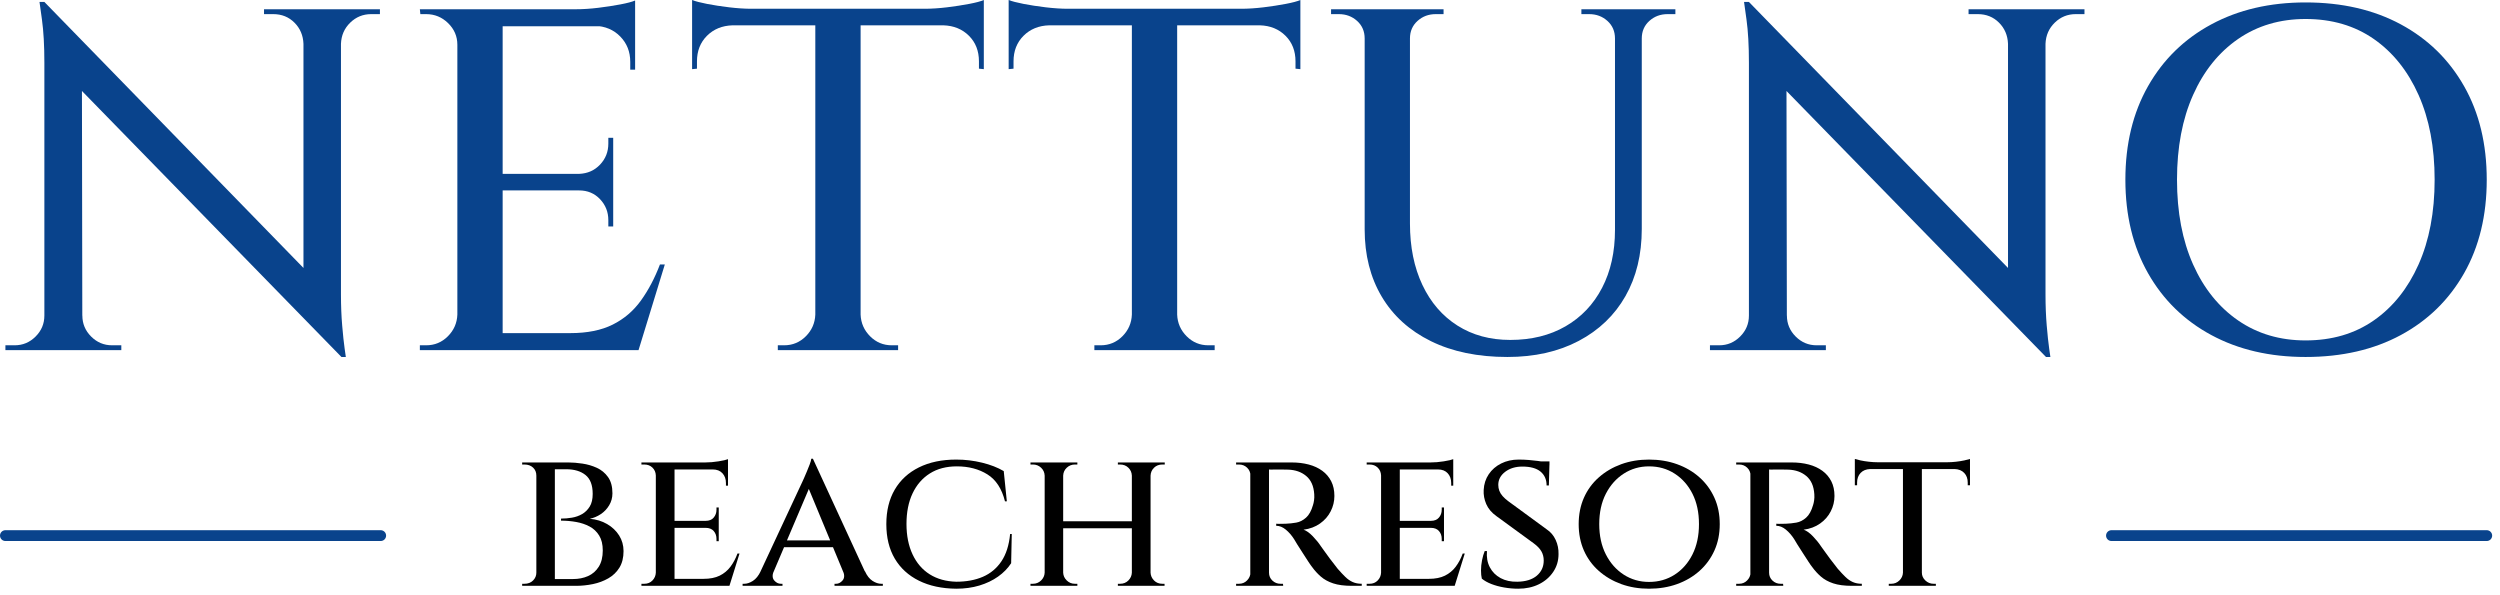
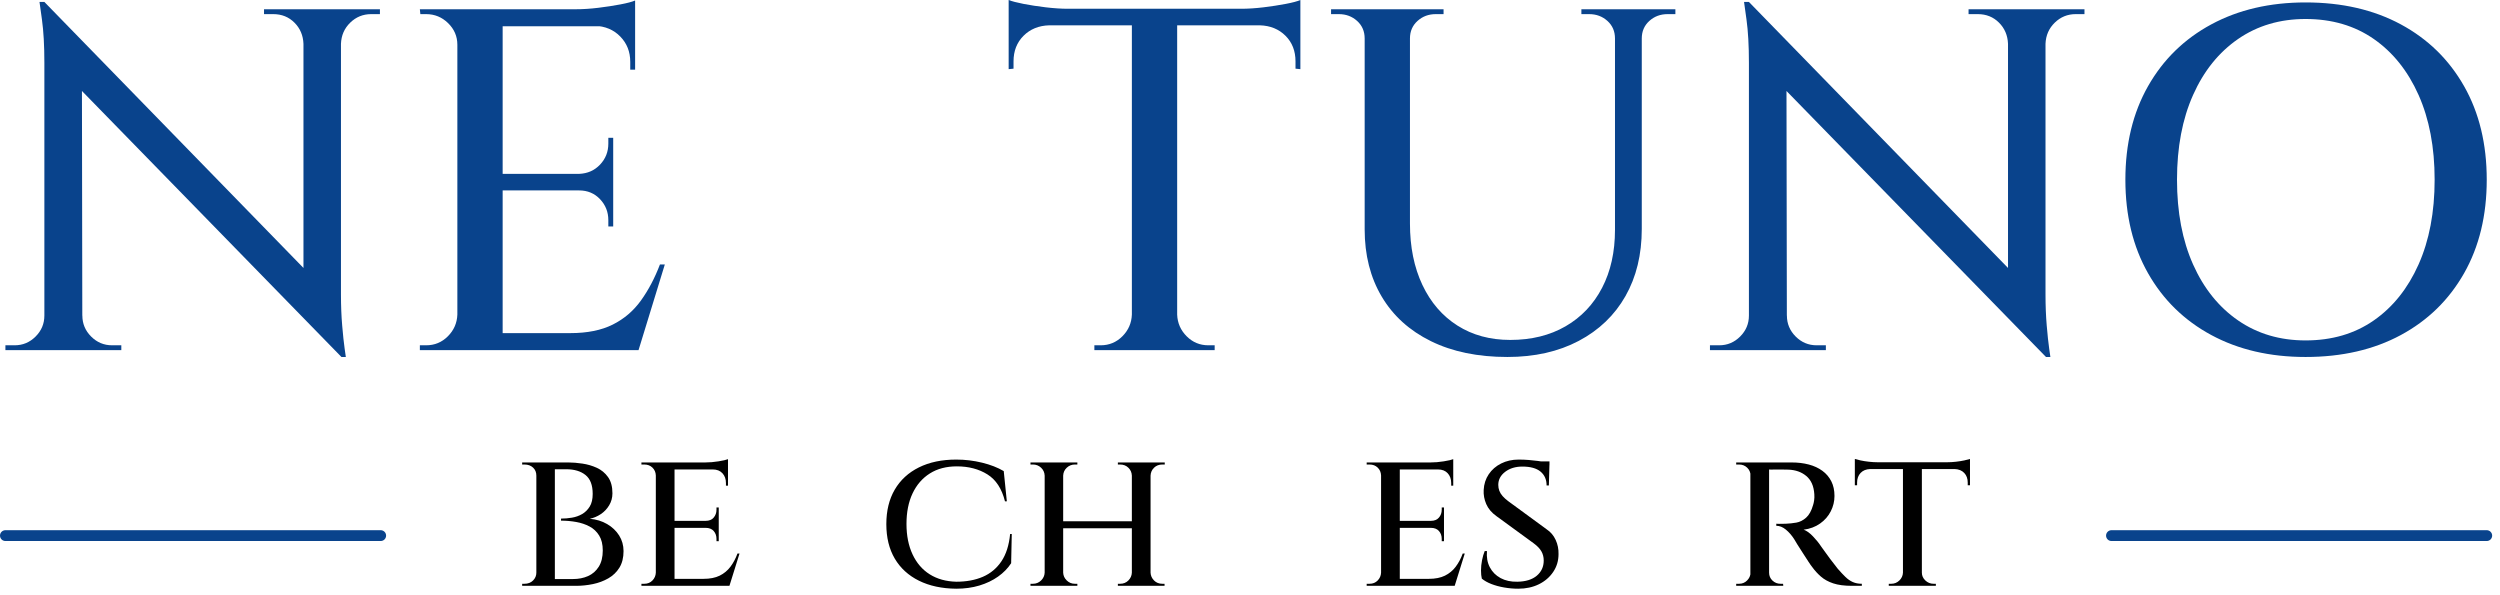
<svg xmlns="http://www.w3.org/2000/svg" width="100%" height="100%" viewBox="0 0 231 55" version="1.1" xml:space="preserve" style="fill-rule:evenodd;clip-rule:evenodd;stroke-linecap:round;stroke-linejoin:round;stroke-miterlimit:1.5;">
  <g transform="matrix(1,0,0,1,-510.964,-850.026)">
    <g>
      <g transform="matrix(1,0,0,1,76.203,68.055)">
        <path d="M438.861,782.151L465.861,809.871L466.311,814.956L439.311,787.281L438.861,782.151ZM438.996,811.131L438.996,814.326L435.261,814.326L435.261,813.876L436.116,813.876C436.866,813.876 437.511,813.606 438.051,813.066C438.591,812.526 438.861,811.881 438.861,811.131L438.996,811.131ZM442.371,811.131C442.371,811.881 442.641,812.526 443.181,813.066C443.721,813.606 444.366,813.876 445.116,813.876L445.971,813.876L445.971,814.326L442.236,814.326L442.236,811.131L442.371,811.131ZM438.861,782.151L442.326,786.111L442.371,814.326L438.861,814.326L438.861,787.776C438.861,786.186 438.786,784.851 438.636,783.771C438.486,782.691 438.411,782.151 438.411,782.151L438.861,782.151ZM466.266,782.826L466.266,809.196C466.266,810.216 466.304,811.169 466.379,812.054C466.454,812.939 466.529,813.644 466.604,814.169C466.679,814.694 466.716,814.956 466.716,814.956L466.311,814.956L462.801,810.951L462.801,782.826L466.266,782.826ZM469.866,782.826L469.866,783.276L469.056,783.276C468.306,783.276 467.661,783.539 467.121,784.064C466.581,784.589 466.296,785.241 466.266,786.021L466.131,786.021L466.131,782.826L469.866,782.826ZM459.156,782.826L462.891,782.826L462.891,786.021L462.801,786.021C462.771,785.241 462.494,784.589 461.969,784.064C461.444,783.539 460.791,783.276 460.011,783.276L459.156,783.276L459.156,782.826Z" style="fill:rgb(9,67,140);fill-rule:nonzero;" />
        <path d="M481.206,782.826L481.206,814.326L477.021,814.326L477.021,782.826L481.206,782.826ZM493.266,812.751L493.626,814.326L481.071,814.326L481.071,812.751L493.266,812.751ZM491.421,798.036L491.421,799.566L481.071,799.566L481.071,798.036L491.421,798.036ZM493.446,782.826L493.446,784.401L481.071,784.401L481.071,782.826L493.446,782.826ZM496.191,806.406L493.761,814.326L485.841,814.326L487.461,812.751C489.021,812.751 490.326,812.489 491.376,811.964C492.426,811.439 493.296,810.696 493.986,809.736C494.676,808.776 495.261,807.666 495.741,806.406L496.191,806.406ZM491.421,799.476L491.421,802.896L490.971,802.896L490.971,802.311C490.971,801.561 490.716,800.916 490.206,800.376C489.696,799.836 489.051,799.566 488.271,799.566L488.271,799.476L491.421,799.476ZM491.421,794.706L491.421,798.126L488.271,798.126L488.271,798.036C489.051,798.006 489.696,797.721 490.206,797.181C490.716,796.641 490.971,795.996 490.971,795.246L490.971,794.706L491.421,794.706ZM493.446,784.266L493.446,788.406L492.996,788.406L492.996,787.686C492.996,786.756 492.689,785.976 492.074,785.346C491.459,784.716 490.671,784.386 489.711,784.356L489.711,784.266L493.446,784.266ZM493.446,782.016L493.446,783.321L487.956,782.826C488.616,782.826 489.314,782.781 490.049,782.691C490.784,782.601 491.466,782.496 492.096,782.376C492.726,782.256 493.176,782.136 493.446,782.016ZM477.156,811.041L477.156,814.326L473.556,814.326L473.556,813.876L474.141,813.876C474.921,813.876 475.589,813.599 476.144,813.044C476.699,812.489 476.991,811.821 477.021,811.041L477.156,811.041ZM477.156,786.111L477.021,786.111C477.021,785.331 476.736,784.664 476.166,784.109C475.596,783.554 474.921,783.276 474.141,783.276L473.601,783.276L473.556,782.826L477.156,782.826L477.156,786.111Z" style="fill:rgb(9,67,140);fill-rule:nonzero;" />
-         <path d="M514.281,782.961L514.281,814.326L510.096,814.326L510.096,782.961L514.281,782.961ZM525.666,782.781L525.666,784.311L498.711,784.311L498.711,782.781L525.666,782.781ZM525.666,784.176L525.666,788.361L525.216,788.316L525.216,787.641C525.216,786.681 524.909,785.894 524.294,785.279C523.679,784.664 522.891,784.341 521.931,784.311L521.931,784.176L525.666,784.176ZM525.666,781.971L525.666,783.276L520.176,782.781C520.836,782.781 521.534,782.736 522.269,782.646C523.004,782.556 523.686,782.451 524.316,782.331C524.946,782.211 525.396,782.091 525.666,781.971ZM510.231,811.041L510.231,814.326L506.631,814.326L506.631,813.876L507.216,813.876C507.996,813.876 508.664,813.599 509.219,813.044C509.774,812.489 510.066,811.821 510.096,811.041L510.231,811.041ZM514.146,811.041L514.281,811.041C514.311,811.821 514.604,812.489 515.159,813.044C515.714,813.599 516.381,813.876 517.161,813.876L517.746,813.876L517.746,814.326L514.146,814.326L514.146,811.041ZM502.446,784.176L502.446,784.311C501.486,784.341 500.699,784.664 500.084,785.279C499.469,785.894 499.161,786.681 499.161,787.641L499.161,788.316L498.711,788.361L498.711,784.176L502.446,784.176ZM498.711,781.971C499.011,782.091 499.469,782.211 500.084,782.331C500.699,782.451 501.381,782.556 502.131,782.646C502.881,782.736 503.571,782.781 504.201,782.781L498.711,783.276L498.711,781.971Z" style="fill:rgb(9,67,140);fill-rule:nonzero;" />
        <path d="M543.531,782.961L543.531,814.326L539.346,814.326L539.346,782.961L543.531,782.961ZM554.916,782.781L554.916,784.311L527.961,784.311L527.961,782.781L554.916,782.781ZM554.916,784.176L554.916,788.361L554.466,788.316L554.466,787.641C554.466,786.681 554.159,785.894 553.544,785.279C552.929,784.664 552.141,784.341 551.181,784.311L551.181,784.176L554.916,784.176ZM554.916,781.971L554.916,783.276L549.426,782.781C550.086,782.781 550.784,782.736 551.519,782.646C552.254,782.556 552.936,782.451 553.566,782.331C554.196,782.211 554.646,782.091 554.916,781.971ZM539.481,811.041L539.481,814.326L535.881,814.326L535.881,813.876L536.466,813.876C537.246,813.876 537.914,813.599 538.469,813.044C539.024,812.489 539.316,811.821 539.346,811.041L539.481,811.041ZM543.396,811.041L543.531,811.041C543.561,811.821 543.854,812.489 544.409,813.044C544.964,813.599 545.631,813.876 546.411,813.876L546.996,813.876L546.996,814.326L543.396,814.326L543.396,811.041ZM531.696,784.176L531.696,784.311C530.736,784.341 529.949,784.664 529.334,785.279C528.719,785.894 528.411,786.681 528.411,787.641L528.411,788.316L527.961,788.361L527.961,784.176L531.696,784.176ZM527.961,781.971C528.261,782.091 528.719,782.211 529.334,782.331C529.949,782.451 530.631,782.556 531.381,782.646C532.131,782.736 532.821,782.781 533.451,782.781L527.961,783.276L527.961,781.971Z" style="fill:rgb(9,67,140);fill-rule:nonzero;" />
        <path d="M565.041,782.826L565.041,802.626C565.041,804.786 565.424,806.676 566.189,808.296C566.954,809.916 568.034,811.169 569.429,812.054C570.824,812.939 572.451,813.381 574.311,813.381C576.261,813.381 577.964,812.961 579.419,812.121C580.874,811.281 581.999,810.096 582.794,808.566C583.589,807.036 583.986,805.251 583.986,803.211L583.986,782.826L586.461,782.826L586.461,803.121C586.461,805.491 585.959,807.561 584.954,809.331C583.949,811.101 582.509,812.481 580.634,813.471C578.759,814.461 576.561,814.956 574.041,814.956C571.311,814.956 568.956,814.469 566.976,813.494C564.996,812.519 563.481,811.146 562.431,809.376C561.381,807.606 560.856,805.536 560.856,803.166L560.856,782.826L565.041,782.826ZM560.991,782.826L560.991,785.526L560.856,785.526C560.856,784.866 560.624,784.326 560.159,783.906C559.694,783.486 559.131,783.276 558.471,783.276L557.751,783.276L557.751,782.826L560.991,782.826ZM568.146,782.826L568.146,783.276L567.426,783.276C566.766,783.276 566.204,783.486 565.739,783.906C565.274,784.326 565.041,784.866 565.041,785.526L564.951,785.526L564.951,782.826L568.146,782.826ZM584.121,782.826L584.121,785.526L583.986,785.526C583.986,784.866 583.754,784.326 583.289,783.906C582.824,783.486 582.261,783.276 581.601,783.276L580.881,783.276L580.881,782.826L584.121,782.826ZM589.566,782.826L589.566,783.276L588.846,783.276C588.186,783.276 587.624,783.486 587.159,783.906C586.694,784.326 586.461,784.866 586.461,785.526L586.371,785.526L586.371,782.826L589.566,782.826Z" style="fill:rgb(9,67,140);fill-rule:nonzero;" />
        <path d="M596.361,782.151L623.361,809.871L623.811,814.956L596.811,787.281L596.361,782.151ZM596.496,811.131L596.496,814.326L592.761,814.326L592.761,813.876L593.616,813.876C594.366,813.876 595.011,813.606 595.551,813.066C596.091,812.526 596.361,811.881 596.361,811.131L596.496,811.131ZM599.871,811.131C599.871,811.881 600.141,812.526 600.681,813.066C601.221,813.606 601.866,813.876 602.616,813.876L603.471,813.876L603.471,814.326L599.736,814.326L599.736,811.131L599.871,811.131ZM596.361,782.151L599.826,786.111L599.871,814.326L596.361,814.326L596.361,787.776C596.361,786.186 596.286,784.851 596.136,783.771C595.986,782.691 595.911,782.151 595.911,782.151L596.361,782.151ZM623.766,782.826L623.766,809.196C623.766,810.216 623.804,811.169 623.879,812.054C623.954,812.939 624.029,813.644 624.104,814.169C624.179,814.694 624.216,814.956 624.216,814.956L623.811,814.956L620.301,810.951L620.301,782.826L623.766,782.826ZM627.366,782.826L627.366,783.276L626.556,783.276C625.806,783.276 625.161,783.539 624.621,784.064C624.081,784.589 623.796,785.241 623.766,786.021L623.631,786.021L623.631,782.826L627.366,782.826ZM616.656,782.826L620.391,782.826L620.391,786.021L620.301,786.021C620.271,785.241 619.994,784.589 619.469,784.064C618.944,783.539 618.291,783.276 617.511,783.276L616.656,783.276L616.656,782.826Z" style="fill:rgb(9,67,140);fill-rule:nonzero;" />
        <path d="M647.796,782.196C651.156,782.196 654.089,782.871 656.594,784.221C659.099,785.571 661.049,787.476 662.444,789.936C663.839,792.396 664.536,795.276 664.536,798.576C664.536,801.876 663.839,804.756 662.444,807.216C661.049,809.676 659.099,811.581 656.594,812.931C654.089,814.281 651.156,814.956 647.796,814.956C644.496,814.956 641.594,814.281 639.089,812.931C636.584,811.581 634.634,809.676 633.239,807.216C631.844,804.756 631.146,801.876 631.146,798.576C631.146,795.276 631.844,792.396 633.239,789.936C634.634,787.476 636.584,785.571 639.089,784.221C641.594,782.871 644.496,782.196 647.796,782.196ZM647.796,813.426C650.226,813.426 652.326,812.811 654.096,811.581C655.866,810.351 657.246,808.626 658.236,806.406C659.226,804.186 659.721,801.576 659.721,798.576C659.721,795.576 659.226,792.966 658.236,790.746C657.246,788.526 655.866,786.801 654.096,785.571C652.326,784.341 650.226,783.726 647.796,783.726C645.426,783.726 643.349,784.341 641.564,785.571C639.779,786.801 638.391,788.526 637.401,790.746C636.411,792.966 635.916,795.576 635.916,798.576C635.916,801.576 636.411,804.186 637.401,806.406C638.391,808.626 639.779,810.351 641.564,811.581C643.349,812.811 645.426,813.426 647.796,813.426Z" style="fill:rgb(9,67,140);fill-rule:nonzero;" />
      </g>
      <g transform="matrix(1,0,0,1,124.82,89.831)">
        <path d="M436.121,802.926L438.667,802.926C439.06,802.926 439.491,802.961 439.959,803.031C440.428,803.1 440.871,803.23 441.289,803.42C441.707,803.61 442.053,803.895 442.325,804.275C442.597,804.655 442.733,805.155 442.733,805.776C442.733,806.181 442.632,806.552 442.429,806.888C442.227,807.223 441.967,807.496 441.65,807.705C441.334,807.914 440.998,808.056 440.643,808.132C441.239,808.183 441.771,808.344 442.239,808.617C442.708,808.889 443.079,809.24 443.351,809.671C443.623,810.102 443.759,810.583 443.759,811.115C443.759,811.723 443.633,812.233 443.379,812.645C443.126,813.056 442.784,813.386 442.353,813.633C441.923,813.88 441.448,814.057 440.928,814.165C440.409,814.272 439.89,814.326 439.37,814.326L437.242,814.326C437.242,814.326 437.246,814.272 437.252,814.165C437.258,814.057 437.261,813.952 437.261,813.851L437.261,813.699L439.085,813.699C439.605,813.699 440.07,813.607 440.482,813.424C440.894,813.24 441.223,812.952 441.47,812.559C441.717,812.166 441.84,811.666 441.84,811.058C441.84,810.501 441.73,810.042 441.508,809.681C441.286,809.32 440.992,809.041 440.624,808.845C440.257,808.648 439.845,808.509 439.389,808.427C438.933,808.344 438.465,808.303 437.983,808.303L437.983,808.113C438.313,808.113 438.648,808.085 438.99,808.028C439.332,807.971 439.646,807.86 439.931,807.695C440.216,807.53 440.45,807.299 440.634,807.002C440.818,806.704 440.909,806.314 440.909,805.833C440.909,805.022 440.688,804.44 440.244,804.085C439.801,803.73 439.206,803.553 438.458,803.553L436.292,803.553C436.292,803.54 436.277,803.483 436.245,803.382C436.213,803.281 436.185,803.179 436.159,803.078C436.134,802.977 436.121,802.926 436.121,802.926ZM437.413,802.926L437.413,814.326L435.703,814.326L435.703,802.926L437.413,802.926ZM435.76,813.11L435.76,814.326L434.392,814.326L434.392,814.136L434.601,814.136C434.931,814.136 435.197,814.035 435.399,813.832C435.602,813.629 435.703,813.389 435.703,813.11L435.76,813.11ZM435.76,804.142L435.703,804.142C435.703,803.838 435.602,803.591 435.399,803.401C435.197,803.211 434.931,803.116 434.601,803.116L434.392,803.116L434.392,802.926L435.76,802.926L435.76,804.142Z" style="fill-rule:nonzero;" />
        <path d="M448.471,802.926L448.471,814.326L446.742,814.326L446.742,802.926L448.471,802.926ZM453.354,813.68L453.487,814.326L448.433,814.326L448.433,813.68L453.354,813.68ZM452.556,808.322L452.556,808.968L448.433,808.968L448.433,808.322L452.556,808.322ZM453.411,802.926L453.411,803.572L448.433,803.572L448.433,802.926L453.411,802.926ZM454.475,811.343L453.544,814.326L450.523,814.326L451.15,813.68C451.746,813.68 452.243,813.582 452.642,813.386C453.041,813.189 453.373,812.914 453.639,812.559C453.905,812.204 454.121,811.799 454.285,811.343L454.475,811.343ZM452.556,808.93L452.556,810.203L452.347,810.203L452.347,809.994C452.347,809.703 452.262,809.459 452.091,809.263C451.92,809.066 451.67,808.968 451.34,808.968L451.34,808.93L452.556,808.93ZM452.556,807.087L452.556,808.36L451.34,808.36L451.34,808.322C451.67,808.322 451.92,808.221 452.091,808.018C452.262,807.815 452.347,807.575 452.347,807.296L452.347,807.087L452.556,807.087ZM453.411,803.515L453.411,805.073L453.221,805.073L453.221,804.826C453.221,804.459 453.114,804.158 452.898,803.924C452.683,803.689 452.385,803.572 452.005,803.572L452.005,803.515L453.411,803.515ZM453.411,802.622L453.411,803.116L451.302,802.926C451.695,802.926 452.107,802.891 452.537,802.822C452.968,802.752 453.259,802.685 453.411,802.622ZM446.78,813.11L446.989,814.326L445.412,814.326L445.412,814.136L445.678,814.136C445.982,814.136 446.233,814.035 446.429,813.832C446.625,813.629 446.73,813.389 446.742,813.11L446.78,813.11ZM446.78,804.123L446.742,804.123C446.73,803.832 446.625,803.591 446.429,803.401C446.233,803.211 445.982,803.116 445.678,803.116L445.412,803.116L445.412,802.926L446.989,802.926L446.78,804.123Z" style="fill-rule:nonzero;" />
-         <path d="M461.258,802.584L466.616,814.212L464.545,814.212L460.669,804.864L461.258,802.584ZM457.629,812.977C457.49,813.344 457.509,813.629 457.686,813.832C457.864,814.035 458.066,814.136 458.294,814.136L458.446,814.136L458.446,814.326L454.76,814.326L454.76,814.136L454.912,814.136C455.166,814.136 455.432,814.047 455.71,813.87C455.989,813.693 456.23,813.395 456.432,812.977L457.629,812.977ZM461.258,802.584L461.372,804.218L457.097,814.269L455.824,814.269L460.308,804.655C460.321,804.63 460.365,804.532 460.441,804.361C460.517,804.19 460.603,803.99 460.698,803.762C460.793,803.534 460.882,803.312 460.964,803.097C461.046,802.882 461.094,802.711 461.106,802.584L461.258,802.584ZM463.31,810.127L463.31,810.754L458.332,810.754L458.332,810.127L463.31,810.127ZM464.051,812.977L466.065,812.977C466.255,813.395 466.49,813.693 466.768,813.87C467.047,814.047 467.313,814.136 467.566,814.136L467.718,814.136L467.718,814.326L463.253,814.326L463.253,814.136L463.405,814.136C463.621,814.136 463.817,814.035 463.994,813.832C464.172,813.629 464.191,813.344 464.051,812.977Z" style="fill-rule:nonzero;" />
        <path d="M479.631,809.538L479.574,812.236C479.27,812.705 478.868,813.116 478.368,813.471C477.868,813.826 477.291,814.101 476.639,814.298C475.987,814.494 475.274,814.592 474.501,814.592C473.171,814.579 472.022,814.332 471.053,813.851C470.084,813.37 469.34,812.689 468.82,811.809C468.301,810.928 468.041,809.867 468.041,808.626C468.041,807.385 468.301,806.321 468.82,805.434C469.34,804.547 470.084,803.863 471.053,803.382C472.022,802.901 473.171,802.66 474.501,802.66C475.312,802.66 476.107,802.755 476.886,802.945C477.665,803.135 478.333,803.395 478.89,803.724L479.175,806.517L479.004,806.517C478.713,805.352 478.172,804.522 477.38,804.028C476.588,803.534 475.648,803.287 474.558,803.287C473.583,803.287 472.75,803.506 472.06,803.943C471.37,804.38 470.838,804.994 470.464,805.786C470.09,806.577 469.903,807.518 469.903,808.607C469.903,809.684 470.09,810.621 470.464,811.419C470.838,812.217 471.366,812.831 472.05,813.262C472.734,813.693 473.551,813.921 474.501,813.946C475.439,813.946 476.259,813.794 476.962,813.49C477.665,813.186 478.235,812.711 478.672,812.065C479.109,811.419 479.378,810.577 479.479,809.538L479.631,809.538Z" style="fill-rule:nonzero;" />
        <path d="M492.456,802.926L492.456,814.326L490.727,814.326L490.727,802.926L492.456,802.926ZM484.381,802.926L484.381,814.326L482.671,814.326L482.671,802.926L484.381,802.926ZM490.917,808.36L490.917,809.006L484.191,809.006L484.191,808.36L490.917,808.36ZM482.728,813.11L482.728,814.326L481.36,814.326L481.36,814.136L481.588,814.136C481.88,814.136 482.13,814.035 482.339,813.832C482.548,813.629 482.659,813.389 482.671,813.11L482.728,813.11ZM484.343,813.11L484.381,813.11C484.394,813.389 484.505,813.629 484.714,813.832C484.923,814.035 485.173,814.136 485.464,814.136L485.692,814.136L485.692,814.326L484.343,814.326L484.343,813.11ZM484.343,804.142L484.343,802.926L485.692,802.926L485.692,803.116L485.464,803.116C485.173,803.116 484.923,803.214 484.714,803.411C484.505,803.607 484.394,803.851 484.381,804.142L484.343,804.142ZM482.728,804.142L482.671,804.142C482.659,803.851 482.548,803.607 482.339,803.411C482.13,803.214 481.88,803.116 481.588,803.116L481.36,803.116L481.36,802.926L482.728,802.926L482.728,804.142ZM490.784,813.11L490.784,814.326L489.435,814.326L489.435,814.136L489.644,814.136C489.948,814.136 490.202,814.035 490.404,813.832C490.607,813.629 490.715,813.389 490.727,813.11L490.784,813.11ZM492.399,813.11L492.456,813.11C492.469,813.389 492.577,813.629 492.779,813.832C492.982,814.035 493.235,814.136 493.539,814.136L493.748,814.136L493.748,814.326L492.399,814.326L492.399,813.11ZM492.399,804.142L492.399,802.926L493.767,802.926L493.767,803.116L493.539,803.116C493.235,803.116 492.982,803.214 492.779,803.411C492.577,803.607 492.469,803.851 492.456,804.142L492.399,804.142ZM490.784,804.142L490.727,804.142C490.715,803.851 490.607,803.607 490.404,803.411C490.202,803.214 489.948,803.116 489.644,803.116L489.435,803.116L489.435,802.926L490.784,802.926L490.784,804.142Z" style="fill-rule:nonzero;" />
-         <path d="M503.172,802.926L505.49,802.926C506.06,802.926 506.586,802.989 507.067,803.116C507.549,803.243 507.967,803.436 508.321,803.696C508.676,803.955 508.952,804.278 509.148,804.665C509.344,805.051 509.442,805.504 509.442,806.023C509.442,806.517 509.328,806.989 509.1,807.439C508.872,807.888 508.543,808.265 508.112,808.569C507.682,808.873 507.175,809.063 506.592,809.139C506.858,809.228 507.143,809.43 507.447,809.747C507.751,810.064 507.998,810.368 508.188,810.659C508.214,810.684 508.302,810.808 508.454,811.03C508.606,811.251 508.8,811.517 509.034,811.828C509.268,812.138 509.506,812.445 509.746,812.749C510.012,813.053 510.25,813.306 510.459,813.509C510.668,813.712 510.893,813.867 511.133,813.975C511.374,814.082 511.653,814.136 511.969,814.136L511.969,814.326L511.057,814.326C510.361,814.326 509.784,814.25 509.328,814.098C508.872,813.946 508.492,813.737 508.188,813.471C507.884,813.205 507.618,812.914 507.39,812.597C507.314,812.508 507.194,812.337 507.029,812.084C506.865,811.831 506.691,811.562 506.507,811.277C506.323,810.992 506.155,810.729 506.003,810.488C505.851,810.247 505.756,810.089 505.718,810.013C505.49,809.658 505.234,809.364 504.949,809.13C504.664,808.895 504.369,808.778 504.065,808.778L504.065,808.588C504.065,808.588 504.148,808.591 504.312,808.598C504.477,808.604 504.686,808.601 504.939,808.588C505.269,808.575 505.595,808.541 505.918,808.484C506.241,808.427 506.542,808.275 506.82,808.028C507.099,807.781 507.314,807.391 507.466,806.859C507.504,806.745 507.536,806.603 507.561,806.432C507.587,806.261 507.593,806.074 507.58,805.871C507.555,805.478 507.479,805.143 507.352,804.864C507.226,804.585 507.052,804.354 506.83,804.171C506.608,803.987 506.361,803.848 506.089,803.753C505.817,803.658 505.522,803.604 505.205,803.591C504.737,803.578 504.322,803.575 503.961,803.582C503.6,803.588 503.4,803.585 503.362,803.572L503.172,802.926ZM503.4,802.926L503.4,814.326L501.671,814.326L501.671,802.926L503.4,802.926ZM501.728,813.11L501.899,814.326L500.36,814.326L500.36,814.136L500.626,814.136C500.918,814.136 501.165,814.035 501.367,813.832C501.57,813.629 501.678,813.389 501.69,813.11L501.728,813.11ZM501.728,804.123L501.69,804.123C501.678,803.832 501.57,803.591 501.367,803.401C501.165,803.211 500.918,803.116 500.626,803.116L500.36,803.116L500.36,802.926L501.899,802.926L501.728,804.123ZM503.343,813.11L503.4,813.11C503.4,813.401 503.505,813.645 503.714,813.842C503.923,814.038 504.173,814.136 504.464,814.136L504.692,814.136L504.711,814.326L503.153,814.326L503.343,813.11Z" style="fill-rule:nonzero;" />
        <path d="M515.484,802.926L515.484,814.326L513.755,814.326L513.755,802.926L515.484,802.926ZM520.367,813.68L520.5,814.326L515.446,814.326L515.446,813.68L520.367,813.68ZM519.569,808.322L519.569,808.968L515.446,808.968L515.446,808.322L519.569,808.322ZM520.424,802.926L520.424,803.572L515.446,803.572L515.446,802.926L520.424,802.926ZM521.488,811.343L520.557,814.326L517.536,814.326L518.163,813.68C518.759,813.68 519.256,813.582 519.655,813.386C520.054,813.189 520.386,812.914 520.652,812.559C520.918,812.204 521.134,811.799 521.298,811.343L521.488,811.343ZM519.569,808.93L519.569,810.203L519.36,810.203L519.36,809.994C519.36,809.703 519.275,809.459 519.104,809.263C518.933,809.066 518.683,808.968 518.353,808.968L518.353,808.93L519.569,808.93ZM519.569,807.087L519.569,808.36L518.353,808.36L518.353,808.322C518.683,808.322 518.933,808.221 519.104,808.018C519.275,807.815 519.36,807.575 519.36,807.296L519.36,807.087L519.569,807.087ZM520.424,803.515L520.424,805.073L520.234,805.073L520.234,804.826C520.234,804.459 520.127,804.158 519.911,803.924C519.696,803.689 519.398,803.572 519.018,803.572L519.018,803.515L520.424,803.515ZM520.424,802.622L520.424,803.116L518.315,802.926C518.708,802.926 519.12,802.891 519.55,802.822C519.981,802.752 520.272,802.685 520.424,802.622ZM513.793,813.11L514.002,814.326L512.425,814.326L512.425,814.136L512.691,814.136C512.995,814.136 513.246,814.035 513.442,813.832C513.638,813.629 513.743,813.389 513.755,813.11L513.793,813.11ZM513.793,804.123L513.755,804.123C513.743,803.832 513.638,803.591 513.442,803.401C513.246,803.211 512.995,803.116 512.691,803.116L512.425,803.116L512.425,802.926L514.002,802.926L513.793,804.123Z" style="fill-rule:nonzero;" />
        <path d="M526.466,802.66C526.796,802.66 527.109,802.673 527.407,802.698C527.705,802.723 527.977,802.752 528.224,802.784C528.471,802.815 528.689,802.853 528.879,802.898C529.069,802.942 529.215,802.983 529.316,803.021L529.259,805.054L529.05,805.054C529.05,804.509 528.864,804.082 528.49,803.772C528.116,803.461 527.556,803.306 526.808,803.306C526.175,803.306 525.646,803.468 525.222,803.791C524.798,804.114 524.585,804.516 524.585,804.997C524.585,805.187 524.617,805.368 524.68,805.539C524.744,805.71 524.845,805.874 524.984,806.033C525.124,806.191 525.295,806.346 525.497,806.498L529.05,809.101C529.418,809.342 529.696,809.668 529.886,810.08C530.076,810.491 530.165,810.931 530.152,811.4C530.152,812.008 529.988,812.556 529.658,813.044C529.329,813.531 528.886,813.911 528.328,814.184C527.771,814.456 527.138,814.592 526.428,814.592C525.998,814.592 525.564,814.554 525.127,814.478C524.69,814.402 524.294,814.294 523.939,814.155C523.585,814.016 523.293,813.851 523.065,813.661C523.015,813.458 522.989,813.205 522.989,812.901C522.989,812.597 523.021,812.284 523.084,811.961C523.148,811.638 523.23,811.356 523.331,811.115L523.54,811.115C523.49,811.685 523.578,812.185 523.806,812.616C524.034,813.047 524.367,813.379 524.804,813.614C525.241,813.848 525.757,813.959 526.352,813.946C527.125,813.933 527.724,813.747 528.148,813.386C528.572,813.025 528.784,812.559 528.784,811.989C528.784,811.672 528.712,811.387 528.566,811.134C528.42,810.881 528.183,810.634 527.853,810.393L524.414,807.885C523.971,807.568 523.658,807.198 523.474,806.774C523.29,806.349 523.211,805.915 523.236,805.472C523.262,804.927 523.417,804.443 523.702,804.019C523.987,803.594 524.37,803.262 524.851,803.021C525.333,802.78 525.871,802.66 526.466,802.66ZM529.316,802.831L529.316,803.173L527.739,803.173L527.739,802.831L529.316,802.831Z" style="fill-rule:nonzero;" />
-         <path d="M538.512,802.66C539.45,802.66 540.314,802.803 541.106,803.088C541.898,803.373 542.588,803.778 543.177,804.304C543.766,804.829 544.225,805.456 544.554,806.185C544.884,806.913 545.048,807.727 545.048,808.626C545.048,809.525 544.884,810.339 544.554,811.068C544.225,811.796 543.766,812.423 543.177,812.949C542.588,813.474 541.898,813.88 541.106,814.165C540.314,814.45 539.45,814.592 538.512,814.592C537.588,814.592 536.733,814.45 535.947,814.165C535.162,813.88 534.472,813.474 533.876,812.949C533.281,812.423 532.822,811.796 532.499,811.068C532.176,810.339 532.014,809.525 532.014,808.626C532.014,807.727 532.176,806.913 532.499,806.185C532.822,805.456 533.281,804.829 533.876,804.304C534.472,803.778 535.162,803.373 535.947,803.088C536.733,802.803 537.588,802.66 538.512,802.66ZM538.512,813.965C539.399,813.965 540.191,813.74 540.887,813.291C541.584,812.841 542.132,812.217 542.531,811.419C542.93,810.621 543.129,809.69 543.129,808.626C543.129,807.549 542.93,806.615 542.531,805.824C542.132,805.032 541.584,804.411 540.887,803.962C540.191,803.512 539.399,803.287 538.512,803.287C537.651,803.287 536.872,803.512 536.175,803.962C535.479,804.411 534.928,805.032 534.522,805.824C534.117,806.615 533.914,807.549 533.914,808.626C533.914,809.69 534.117,810.621 534.522,811.419C534.928,812.217 535.479,812.841 536.175,813.291C536.872,813.74 537.651,813.965 538.512,813.965Z" style="fill-rule:nonzero;" />
        <path d="M549.38,802.926L551.698,802.926C552.268,802.926 552.794,802.989 553.275,803.116C553.757,803.243 554.175,803.436 554.529,803.696C554.884,803.955 555.16,804.278 555.356,804.665C555.552,805.051 555.65,805.504 555.65,806.023C555.65,806.517 555.536,806.989 555.308,807.439C555.08,807.888 554.751,808.265 554.32,808.569C553.89,808.873 553.383,809.063 552.8,809.139C553.066,809.228 553.351,809.43 553.655,809.747C553.959,810.064 554.206,810.368 554.396,810.659C554.422,810.684 554.51,810.808 554.662,811.03C554.814,811.251 555.008,811.517 555.242,811.828C555.476,812.138 555.714,812.445 555.954,812.749C556.22,813.053 556.458,813.306 556.667,813.509C556.876,813.712 557.101,813.867 557.341,813.975C557.582,814.082 557.861,814.136 558.177,814.136L558.177,814.326L557.265,814.326C556.569,814.326 555.992,814.25 555.536,814.098C555.08,813.946 554.7,813.737 554.396,813.471C554.092,813.205 553.826,812.914 553.598,812.597C553.522,812.508 553.402,812.337 553.237,812.084C553.073,811.831 552.899,811.562 552.715,811.277C552.531,810.992 552.363,810.729 552.211,810.488C552.059,810.247 551.964,810.089 551.926,810.013C551.698,809.658 551.442,809.364 551.157,809.13C550.872,808.895 550.577,808.778 550.273,808.778L550.273,808.588C550.273,808.588 550.356,808.591 550.52,808.598C550.685,808.604 550.894,808.601 551.147,808.588C551.477,808.575 551.803,808.541 552.126,808.484C552.449,808.427 552.75,808.275 553.028,808.028C553.307,807.781 553.522,807.391 553.674,806.859C553.712,806.745 553.744,806.603 553.769,806.432C553.795,806.261 553.801,806.074 553.788,805.871C553.763,805.478 553.687,805.143 553.56,804.864C553.434,804.585 553.26,804.354 553.038,804.171C552.816,803.987 552.569,803.848 552.297,803.753C552.025,803.658 551.73,803.604 551.413,803.591C550.945,803.578 550.53,803.575 550.169,803.582C549.808,803.588 549.608,803.585 549.57,803.572L549.38,802.926ZM549.608,802.926L549.608,814.326L547.879,814.326L547.879,802.926L549.608,802.926ZM547.936,813.11L548.107,814.326L546.568,814.326L546.568,814.136L546.834,814.136C547.126,814.136 547.373,814.035 547.575,813.832C547.778,813.629 547.886,813.389 547.898,813.11L547.936,813.11ZM547.936,804.123L547.898,804.123C547.886,803.832 547.778,803.591 547.575,803.401C547.373,803.211 547.126,803.116 546.834,803.116L546.568,803.116L546.568,802.926L548.107,802.926L547.936,804.123ZM549.551,813.11L549.608,813.11C549.608,813.401 549.713,813.645 549.922,813.842C550.131,814.038 550.381,814.136 550.672,814.136L550.9,814.136L550.919,814.326L549.361,814.326L549.551,813.11Z" style="fill-rule:nonzero;" />
        <path d="M563.725,802.983L563.725,814.326L561.977,814.326L561.977,802.983L563.725,802.983ZM568.171,802.907L568.171,803.534L557.531,803.534L557.531,802.907L568.171,802.907ZM568.171,803.496L568.171,805.035L567.962,805.035L567.962,804.788C567.962,804.421 567.855,804.123 567.639,803.895C567.424,803.667 567.126,803.547 566.746,803.534L566.746,803.496L568.171,803.496ZM568.171,802.603L568.171,803.097L566.081,802.907C566.322,802.907 566.585,802.891 566.87,802.86C567.155,802.828 567.415,802.787 567.649,802.736C567.883,802.685 568.057,802.641 568.171,802.603ZM562.015,813.11L562.015,814.326L560.666,814.326L560.666,814.136L560.894,814.136C561.186,814.136 561.436,814.035 561.645,813.832C561.854,813.629 561.965,813.389 561.977,813.11L562.015,813.11ZM563.668,813.11L563.725,813.11C563.725,813.389 563.833,813.629 564.048,813.832C564.264,814.035 564.517,814.136 564.808,814.136L565.017,814.136L565.017,814.326L563.668,814.326L563.668,813.11ZM558.956,803.496L558.956,803.534C558.576,803.547 558.279,803.667 558.063,803.895C557.848,804.123 557.74,804.421 557.74,804.788L557.74,805.035L557.531,805.035L557.531,803.496L558.956,803.496ZM557.531,802.603C557.645,802.641 557.82,802.685 558.054,802.736C558.288,802.787 558.548,802.828 558.833,802.86C559.118,802.891 559.381,802.907 559.621,802.907L557.531,803.097L557.531,802.603Z" style="fill-rule:nonzero;" />
      </g>
      <g transform="matrix(1,0,0,1,-2.146,0)">
        <path d="M513.61,899.516L548.285,899.516" style="fill:none;stroke:rgb(9,67,140);stroke-width:1px;" />
      </g>
      <g transform="matrix(1,0,0,1,192.454,0)">
        <path d="M513.61,899.516L548.285,899.516" style="fill:none;stroke:rgb(9,67,140);stroke-width:1px;" />
      </g>
    </g>
  </g>
</svg>